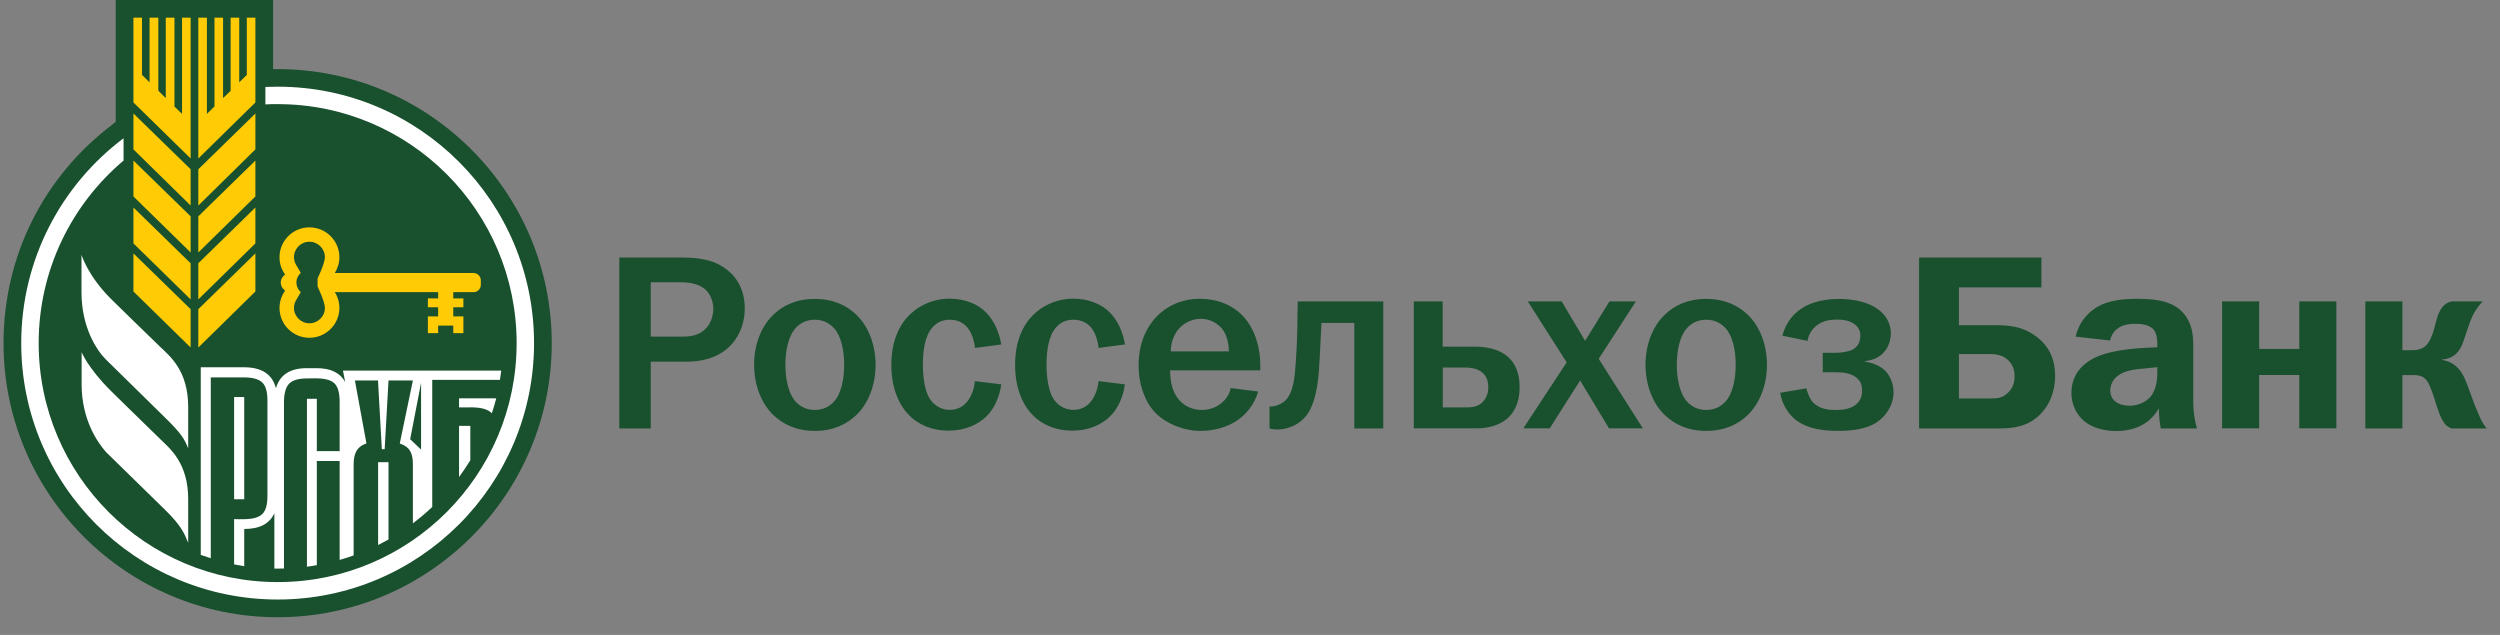
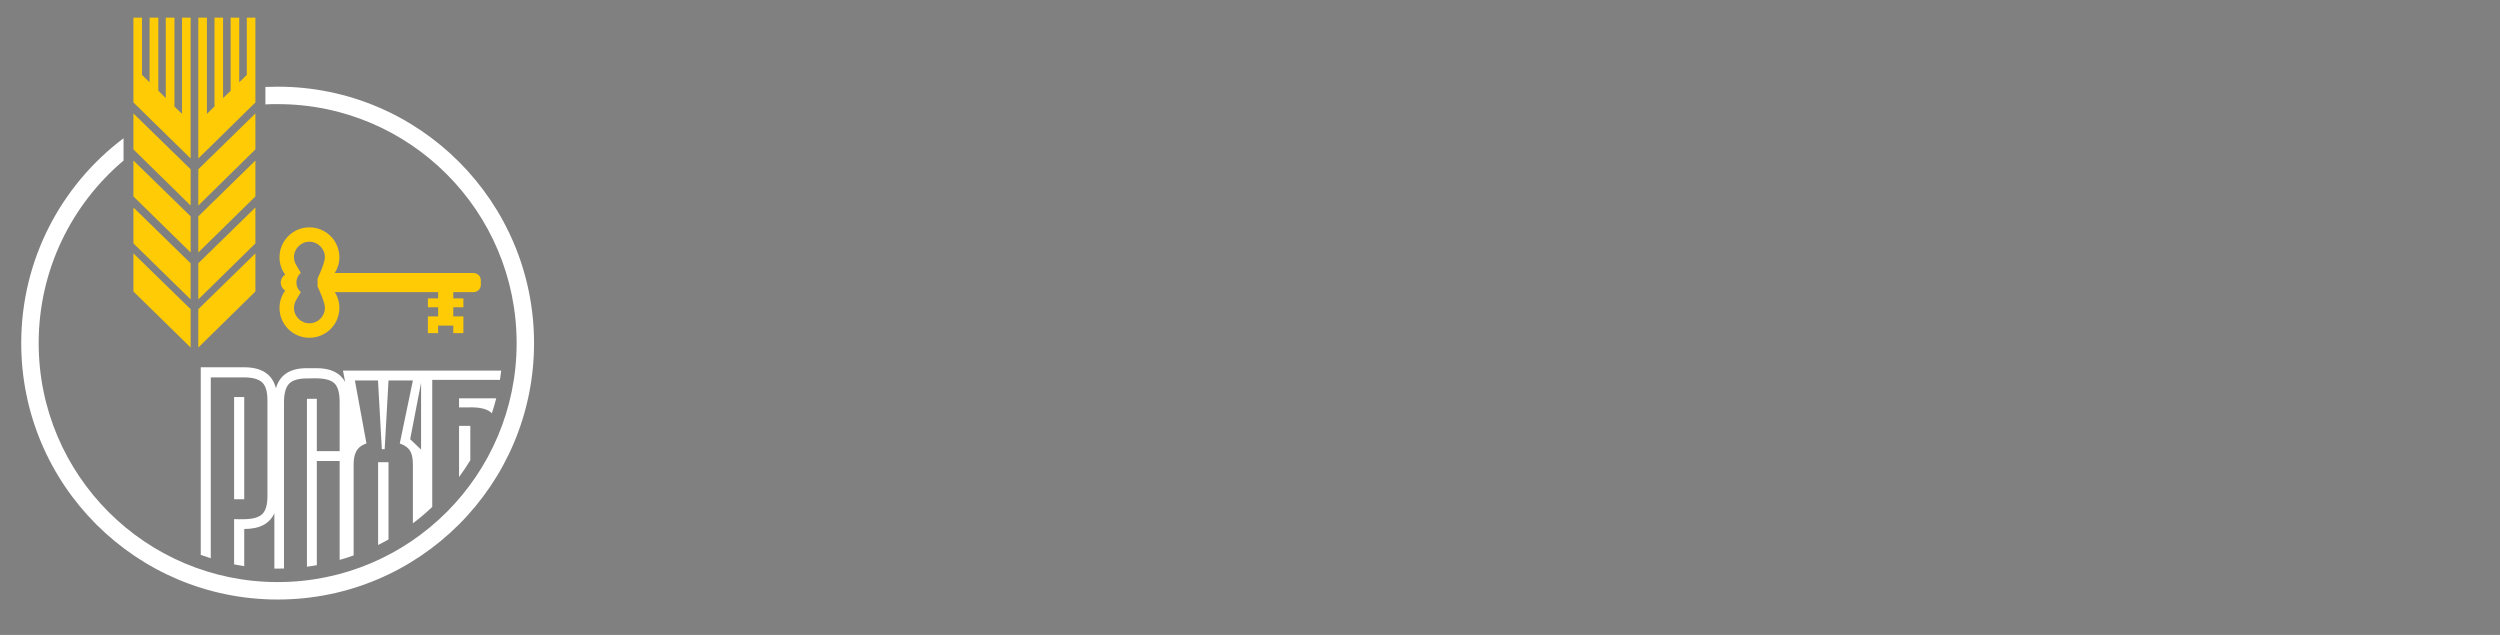
<svg xmlns="http://www.w3.org/2000/svg" width="126" height="32" viewBox="0 0 126 32" fill="none">
  <rect x="0" y="0" width="126" height="32" fill="#808080" stroke="none" />
-   <path d="M34.207 12.979C34.951 12.979 35.778 13.004 36.495 13.489C36.974 13.806 37.536 14.433 37.536 15.551C37.536 16.779 36.76 18.227 34.608 18.227H32.798V21.594H31.215V12.979H34.207ZM34.272 16.966C34.621 16.966 35.125 16.979 35.526 16.604C35.804 16.352 35.953 15.926 35.953 15.564C35.953 15.228 35.817 14.821 35.539 14.581C35.261 14.342 34.821 14.226 34.33 14.226H32.798V16.966H34.272ZM38.997 15.842C39.436 15.428 40.089 15.066 41.065 15.066C42.047 15.066 42.7 15.428 43.14 15.842C43.792 16.456 44.129 17.412 44.129 18.388C44.129 19.364 43.792 20.321 43.14 20.935C42.7 21.349 42.047 21.717 41.065 21.717C40.089 21.717 39.436 21.349 38.997 20.935C38.344 20.321 38.008 19.364 38.008 18.388C38.001 17.406 38.344 16.456 38.997 15.842ZM40.063 20.198C40.199 20.36 40.516 20.663 41.065 20.663C41.621 20.663 41.931 20.366 42.067 20.198C42.17 20.088 42.545 19.584 42.545 18.388C42.545 17.193 42.17 16.695 42.067 16.579C41.931 16.417 41.614 16.113 41.065 16.113C40.516 16.113 40.199 16.41 40.063 16.579C39.966 16.695 39.585 17.193 39.585 18.388C39.585 19.578 39.966 20.082 40.063 20.198ZM49.138 17.535C49.112 17.212 48.989 16.831 48.821 16.591C48.666 16.365 48.368 16.113 47.864 16.113C47.373 16.113 47.05 16.365 46.85 16.701C46.533 17.218 46.514 18.02 46.514 18.388C46.514 18.977 46.598 19.681 46.85 20.082C47.011 20.334 47.341 20.657 47.864 20.657C48.239 20.657 48.556 20.508 48.795 20.179C48.983 19.914 49.112 19.539 49.131 19.209L50.463 19.371C50.385 19.959 50.127 20.618 49.661 21.038C49.273 21.387 48.666 21.704 47.813 21.704C46.863 21.704 46.242 21.329 45.88 20.987C45.389 20.521 44.924 19.694 44.924 18.388C44.924 17.173 45.337 16.443 45.667 16.055C46.132 15.499 46.921 15.053 47.851 15.053C48.646 15.053 49.299 15.331 49.706 15.758C50.12 16.171 50.372 16.798 50.463 17.361L49.138 17.535ZM55.368 17.535C55.343 17.212 55.22 16.831 55.052 16.591C54.903 16.365 54.599 16.113 54.095 16.113C53.604 16.113 53.281 16.365 53.08 16.701C52.77 17.218 52.744 18.02 52.744 18.388C52.744 18.977 52.835 19.681 53.08 20.082C53.242 20.334 53.572 20.657 54.095 20.657C54.47 20.657 54.787 20.508 55.026 20.179C55.213 19.914 55.343 19.539 55.362 19.209L56.693 19.371C56.622 19.959 56.357 20.618 55.892 21.038C55.504 21.387 54.903 21.704 54.05 21.704C53.093 21.704 52.479 21.329 52.117 20.987C51.626 20.521 51.161 19.694 51.161 18.388C51.161 17.173 51.574 16.443 51.904 16.055C52.369 15.499 53.158 15.053 54.089 15.053C54.877 15.053 55.53 15.331 55.944 15.758C56.357 16.171 56.609 16.798 56.7 17.361L55.368 17.535ZM63.415 19.733C63.189 20.482 62.736 20.922 62.362 21.187C61.858 21.523 61.205 21.717 60.513 21.717C59.647 21.717 58.768 21.349 58.238 20.812C57.747 20.314 57.385 19.442 57.385 18.414C57.385 17.109 57.928 16.242 58.516 15.751C58.858 15.46 59.498 15.06 60.461 15.06C61.683 15.06 62.459 15.622 62.872 16.204C63.312 16.805 63.518 17.645 63.518 18.375V18.666H58.975C58.975 18.737 58.962 19.319 59.188 19.784C59.524 20.489 60.145 20.663 60.571 20.663C60.907 20.663 61.334 20.56 61.69 20.198C61.903 19.972 61.993 19.759 62.026 19.558L63.415 19.733ZM61.935 17.71C61.935 17.348 61.845 16.934 61.657 16.656C61.418 16.307 60.991 16.068 60.526 16.068C60.048 16.068 59.634 16.307 59.382 16.604C59.182 16.857 59.007 17.244 59.007 17.71H61.935ZM69.717 15.189V21.594H68.257V16.275H66.601C66.563 17.141 66.537 17.49 66.511 18.084C66.472 18.75 66.427 20.153 65.859 20.922C65.542 21.336 65.153 21.497 64.876 21.575C64.714 21.626 64.54 21.646 64.359 21.646C64.236 21.646 64.107 21.633 63.984 21.594V20.489H64.107C64.294 20.476 64.546 20.379 64.708 20.25C65.212 19.849 65.257 18.944 65.309 18.227C65.374 17.283 65.387 16.721 65.393 15.868L65.406 15.189H69.717ZM72.71 17.471H74.319C74.732 17.471 75.534 17.522 76.064 18.046C76.542 18.511 76.588 19.164 76.588 19.513C76.588 20.431 76.212 20.896 75.921 21.135C75.818 21.213 75.347 21.588 74.442 21.588H71.255V15.189H72.71V17.471ZM72.71 20.534H73.853C74.131 20.534 74.429 20.521 74.681 20.308C74.829 20.166 75.01 19.933 75.01 19.526C75.01 19.177 74.907 18.899 74.623 18.712C74.371 18.55 74.054 18.524 73.86 18.524H72.716V20.534H72.71ZM78.707 15.189L79.89 17.18L81.118 15.189H82.45L80.575 18.084L82.799 21.588H81.093L79.638 19.177L78.106 21.588H76.775L78.96 18.265L77.001 15.189H78.707ZM83.923 15.842C84.363 15.428 85.016 15.066 85.991 15.066C86.974 15.066 87.627 15.428 88.067 15.842C88.719 16.456 89.055 17.412 89.055 18.388C89.055 19.364 88.713 20.321 88.067 20.935C87.627 21.349 86.974 21.717 85.991 21.717C85.016 21.717 84.363 21.349 83.923 20.935C83.271 20.321 82.934 19.364 82.934 18.388C82.934 17.406 83.271 16.456 83.923 15.842ZM84.99 20.198C85.126 20.36 85.442 20.663 85.991 20.663C86.547 20.663 86.858 20.366 87 20.198C87.097 20.088 87.478 19.584 87.478 18.388C87.478 17.193 87.103 16.695 87 16.579C86.864 16.417 86.547 16.113 85.991 16.113C85.442 16.113 85.126 16.41 84.99 16.579C84.886 16.695 84.512 17.193 84.512 18.388C84.512 19.578 84.893 20.082 84.99 20.198ZM89.837 16.921C90.025 16.145 90.516 15.719 90.865 15.506C91.078 15.37 91.667 15.066 92.674 15.066C93.302 15.066 93.941 15.176 94.42 15.441C95.124 15.829 95.299 16.391 95.299 16.798C95.299 17.238 95.085 18.078 93.993 18.201V18.227C94.368 18.278 94.782 18.44 95.034 18.705C95.26 18.944 95.435 19.345 95.435 19.771C95.435 20.411 95.059 20.974 94.581 21.29C94.006 21.665 93.211 21.717 92.623 21.717C92.028 21.717 91.13 21.652 90.497 21.155C90.147 20.877 89.818 20.398 89.721 19.797L91.039 19.571C91.091 19.771 91.201 20.075 91.35 20.25C91.68 20.631 92.19 20.663 92.519 20.663C92.849 20.663 93.198 20.625 93.476 20.437C93.728 20.263 93.851 20.023 93.851 19.707C93.851 19.442 93.799 19.229 93.573 19.041C93.282 18.802 92.895 18.763 92.532 18.763H91.867V17.781H92.532C92.785 17.781 93.146 17.729 93.347 17.632C93.612 17.496 93.761 17.27 93.761 16.902C93.761 16.701 93.683 16.508 93.496 16.359C93.204 16.12 92.791 16.107 92.578 16.107C92.287 16.107 91.86 16.145 91.511 16.443C91.363 16.566 91.162 16.805 91.098 17.18L89.837 16.921ZM102.887 14.485H98.731V16.391H100.579C101.245 16.391 101.885 16.443 102.538 16.895C103.178 17.335 103.578 17.988 103.578 18.931C103.578 19.81 103.249 20.463 102.835 20.877C102.208 21.504 101.491 21.594 100.741 21.594H96.721V12.979H102.887V14.485ZM98.731 20.082H100.353C100.657 20.082 100.935 20.069 101.219 19.778C101.497 19.5 101.536 19.19 101.536 18.951C101.536 18.679 101.459 18.401 101.219 18.162C100.935 17.878 100.566 17.845 100.302 17.845H98.731V20.082ZM104.613 16.966C104.813 16.1 105.375 15.661 105.718 15.46C106.215 15.17 106.881 15.06 107.715 15.06C108.768 15.06 109.835 15.195 110.313 16.191C110.565 16.708 110.539 17.257 110.539 17.735V20.211C110.539 20.728 110.61 21.206 110.727 21.594H108.904C108.853 21.342 108.814 21.006 108.807 20.579C108.568 21.006 107.986 21.723 106.661 21.723C106.073 21.723 105.466 21.575 105.052 21.232C104.651 20.902 104.399 20.379 104.399 19.804C104.399 19.164 104.677 18.395 105.77 17.942C106.474 17.651 107.618 17.555 108.129 17.529L108.729 17.503V17.367C108.729 17.193 108.716 16.818 108.542 16.611C108.303 16.333 107.825 16.32 107.637 16.32C107.379 16.32 107.062 16.346 106.797 16.508C106.635 16.604 106.422 16.811 106.344 17.16L104.613 16.966ZM108.167 18.563C107.54 18.614 106.913 18.679 106.558 19.112C106.461 19.235 106.357 19.429 106.357 19.687C106.357 19.965 106.493 20.153 106.635 20.25C106.81 20.386 107.075 20.45 107.327 20.45C107.702 20.45 108.142 20.288 108.394 19.985C108.433 19.946 108.729 19.571 108.729 18.841V18.505L108.167 18.563ZM113.862 15.189V17.587H115.884V15.189H117.753V21.588H115.884V18.899H113.862V21.588H111.994V15.189H113.862ZM121.081 15.189V17.651H121.585C122.128 17.651 122.354 17.387 122.49 17.096C122.755 16.533 122.742 16.094 122.981 15.654C123.169 15.305 123.421 15.215 123.582 15.189H125.127C124.927 15.402 124.752 15.654 124.636 15.88C124.436 16.294 124.248 16.973 124.132 17.264C123.983 17.664 123.731 18.065 123.091 18.117V18.143C123.434 18.194 123.783 18.369 124.047 18.757C124.21 18.996 124.319 19.306 124.5 19.797C124.675 20.302 124.752 20.476 124.914 20.864C125.043 21.155 125.114 21.329 125.327 21.594H123.569C123.292 21.504 123.104 21.316 122.878 20.663C122.703 20.166 122.677 19.985 122.561 19.707L122.471 19.481C122.283 19.002 122.031 18.905 121.643 18.905H121.081V21.594H119.213V15.189H121.081Z" fill="#19502E" />
-   <path d="M13.996 31.108C6.376 31.108 0.178 24.916 0.178 17.296C0.178 12.92 2.188 8.894 5.691 6.257L5.833 6.14V0H13.764V3.484H13.996C21.61 3.484 27.808 9.682 27.808 17.302C27.808 24.916 21.61 31.108 13.996 31.108Z" fill="#19502E" />
  <path d="M9.995 17.515L12.872 14.691V12.771L9.995 15.583V17.515ZM9.995 10.36L12.872 7.529V5.72L9.995 8.531V10.36ZM9.995 12.726L12.872 9.901V8.092L9.995 10.903V12.726ZM9.175 5.739L8.793 5.371V0.892H8.354V4.944L7.979 4.569V0.892H7.539V4.149L7.158 3.774V0.892H6.725V5.164L9.608 7.988V0.892H9.175V5.739ZM9.995 15.091L12.872 12.267V10.457L9.995 13.269V15.091ZM6.725 14.691L9.608 17.515V15.583L6.725 12.771V14.691ZM12.439 3.774L12.057 4.149V0.892H11.624V4.576L11.243 4.944V0.892H10.81V5.364L10.428 5.739V0.892H9.995V7.988L12.872 5.164V0.892H12.439V3.774ZM6.725 7.529L9.608 10.36V8.531L6.725 5.72V7.529ZM6.725 9.901L9.608 12.726V10.903L6.725 8.092V9.901ZM6.725 12.267L9.608 15.091V13.269L6.725 10.457V12.267ZM23.872 13.76H16.872C17.021 13.527 17.105 13.256 17.105 12.965C17.105 12.131 16.427 11.459 15.593 11.459C14.759 11.459 14.087 12.138 14.087 12.965C14.087 13.295 14.19 13.592 14.371 13.838C14.242 13.922 14.151 14.07 14.151 14.245C14.151 14.413 14.242 14.562 14.371 14.646C14.197 14.891 14.087 15.195 14.087 15.518C14.087 16.352 14.759 17.024 15.593 17.024C16.427 17.024 17.105 16.352 17.105 15.518C17.105 15.227 17.021 14.949 16.872 14.723H22.082V15.04H21.565V15.486H22.082V15.945H21.565V16.791H22.082V16.41H22.845V16.791H23.355V15.945H22.845V15.486H23.355V15.04H22.845V14.723H23.872C24.073 14.723 24.234 14.555 24.234 14.355V14.129C24.234 13.928 24.066 13.76 23.872 13.76ZM16.375 15.518C16.375 15.945 16.026 16.294 15.593 16.294C15.166 16.294 14.817 15.945 14.817 15.518C14.817 15.363 14.862 15.214 14.946 15.091L15.16 14.723C15.024 14.607 14.94 14.432 14.94 14.238C14.94 14.044 15.024 13.87 15.16 13.754L14.946 13.385C14.862 13.262 14.817 13.12 14.817 12.959C14.817 12.532 15.166 12.183 15.593 12.183C16.019 12.183 16.375 12.532 16.375 12.959C16.375 13.275 16.006 14.032 16.006 14.032V14.439C16.006 14.445 16.375 15.201 16.375 15.518Z" fill="#FFCB05" />
-   <path d="M4.107 12.843V14.724C4.107 16.52 4.889 17.677 5.342 18.123C5.607 18.382 8.283 21.019 8.322 21.051C9.155 21.866 9.297 22.131 9.485 22.596V20.515C9.485 18.66 8.548 17.942 8.063 17.471C6.932 16.372 6.182 15.648 5.568 15.04C4.418 13.883 4.107 12.843 4.107 12.843ZM8.063 22.118C6.938 21.012 6.182 20.295 5.575 19.687C4.418 18.531 4.114 17.748 4.114 17.748V19.371C4.114 21.168 4.928 22.312 5.342 22.783C5.607 23.042 8.289 25.666 8.322 25.698C9.155 26.513 9.297 26.901 9.485 27.36V25.162C9.485 23.307 8.541 22.59 8.063 22.118Z" fill="white" />
  <path d="M13.996 4.369C13.789 4.369 13.583 4.376 13.376 4.382V5.261C13.583 5.248 13.783 5.248 13.996 5.248C20.647 5.248 26.038 10.639 26.038 17.296C26.038 23.947 20.647 29.337 13.996 29.337C7.345 29.337 1.949 23.947 1.949 17.296C1.949 13.605 3.61 10.303 6.227 8.092V6.967C3.093 9.327 1.07 13.075 1.07 17.296C1.07 24.431 6.854 30.216 13.996 30.216C21.132 30.216 26.916 24.431 26.916 17.296C26.916 10.16 21.132 4.369 13.996 4.369Z" fill="white" />
  <path d="M23.136 24.044C23.336 23.772 23.523 23.488 23.704 23.197V21.465H23.136V24.044ZM24.79 20.831C24.874 20.579 24.945 20.327 25.01 20.075H23.136V20.534H23.42C23.918 20.521 24.48 20.515 24.79 20.831Z" fill="white" />
  <path d="M12.309 20.011H11.799V25.162H12.309V20.011Z" fill="white" />
  <path d="M10.629 19.021H12.309C12.742 19.021 13.046 19.112 13.221 19.28C13.395 19.448 13.479 19.752 13.479 20.185V25C13.479 25.433 13.395 25.737 13.221 25.905C12.956 26.17 12.465 26.17 12.057 26.17C11.967 26.163 11.877 26.163 11.799 26.163V28.445C11.967 28.477 12.135 28.509 12.309 28.535V26.661C13.085 26.661 13.589 26.396 13.828 25.866V28.658H13.996C14.1 28.658 14.21 28.658 14.313 28.652V20.269C14.313 19.823 14.404 19.512 14.572 19.338C14.74 19.163 15.043 19.073 15.47 19.073C15.903 19.073 16.543 19.008 16.873 19.338C17.041 19.512 17.118 19.829 17.118 20.269V22.738H15.968V20.101H15.47V28.561C15.638 28.542 15.8 28.516 15.968 28.484V23.235H17.118V28.219C17.357 28.154 17.59 28.076 17.823 27.992V23.429C17.823 22.912 17.945 22.524 18.469 22.35L17.887 19.177H19.051L19.245 22.641H19.387L19.581 19.177H20.809L20.149 22.35C20.699 22.544 20.809 22.88 20.809 23.429V26.377C21.151 26.118 21.474 25.847 21.785 25.549V19.144H25.197C25.223 18.989 25.243 18.84 25.262 18.679H17.286L17.396 19.254C17.144 18.789 16.666 18.556 15.961 18.556H15.464C14.617 18.556 14.106 18.892 13.906 19.564C13.725 18.86 13.188 18.511 12.303 18.511H10.118V27.966C10.287 28.025 10.454 28.083 10.623 28.135V19.021H10.629ZM21.222 22.66L20.673 22.137L21.222 19.293V22.66Z" fill="white" />
  <path d="M19.057 27.469C19.232 27.379 19.406 27.288 19.581 27.191V23.294H19.057V27.469Z" fill="white" />
</svg>